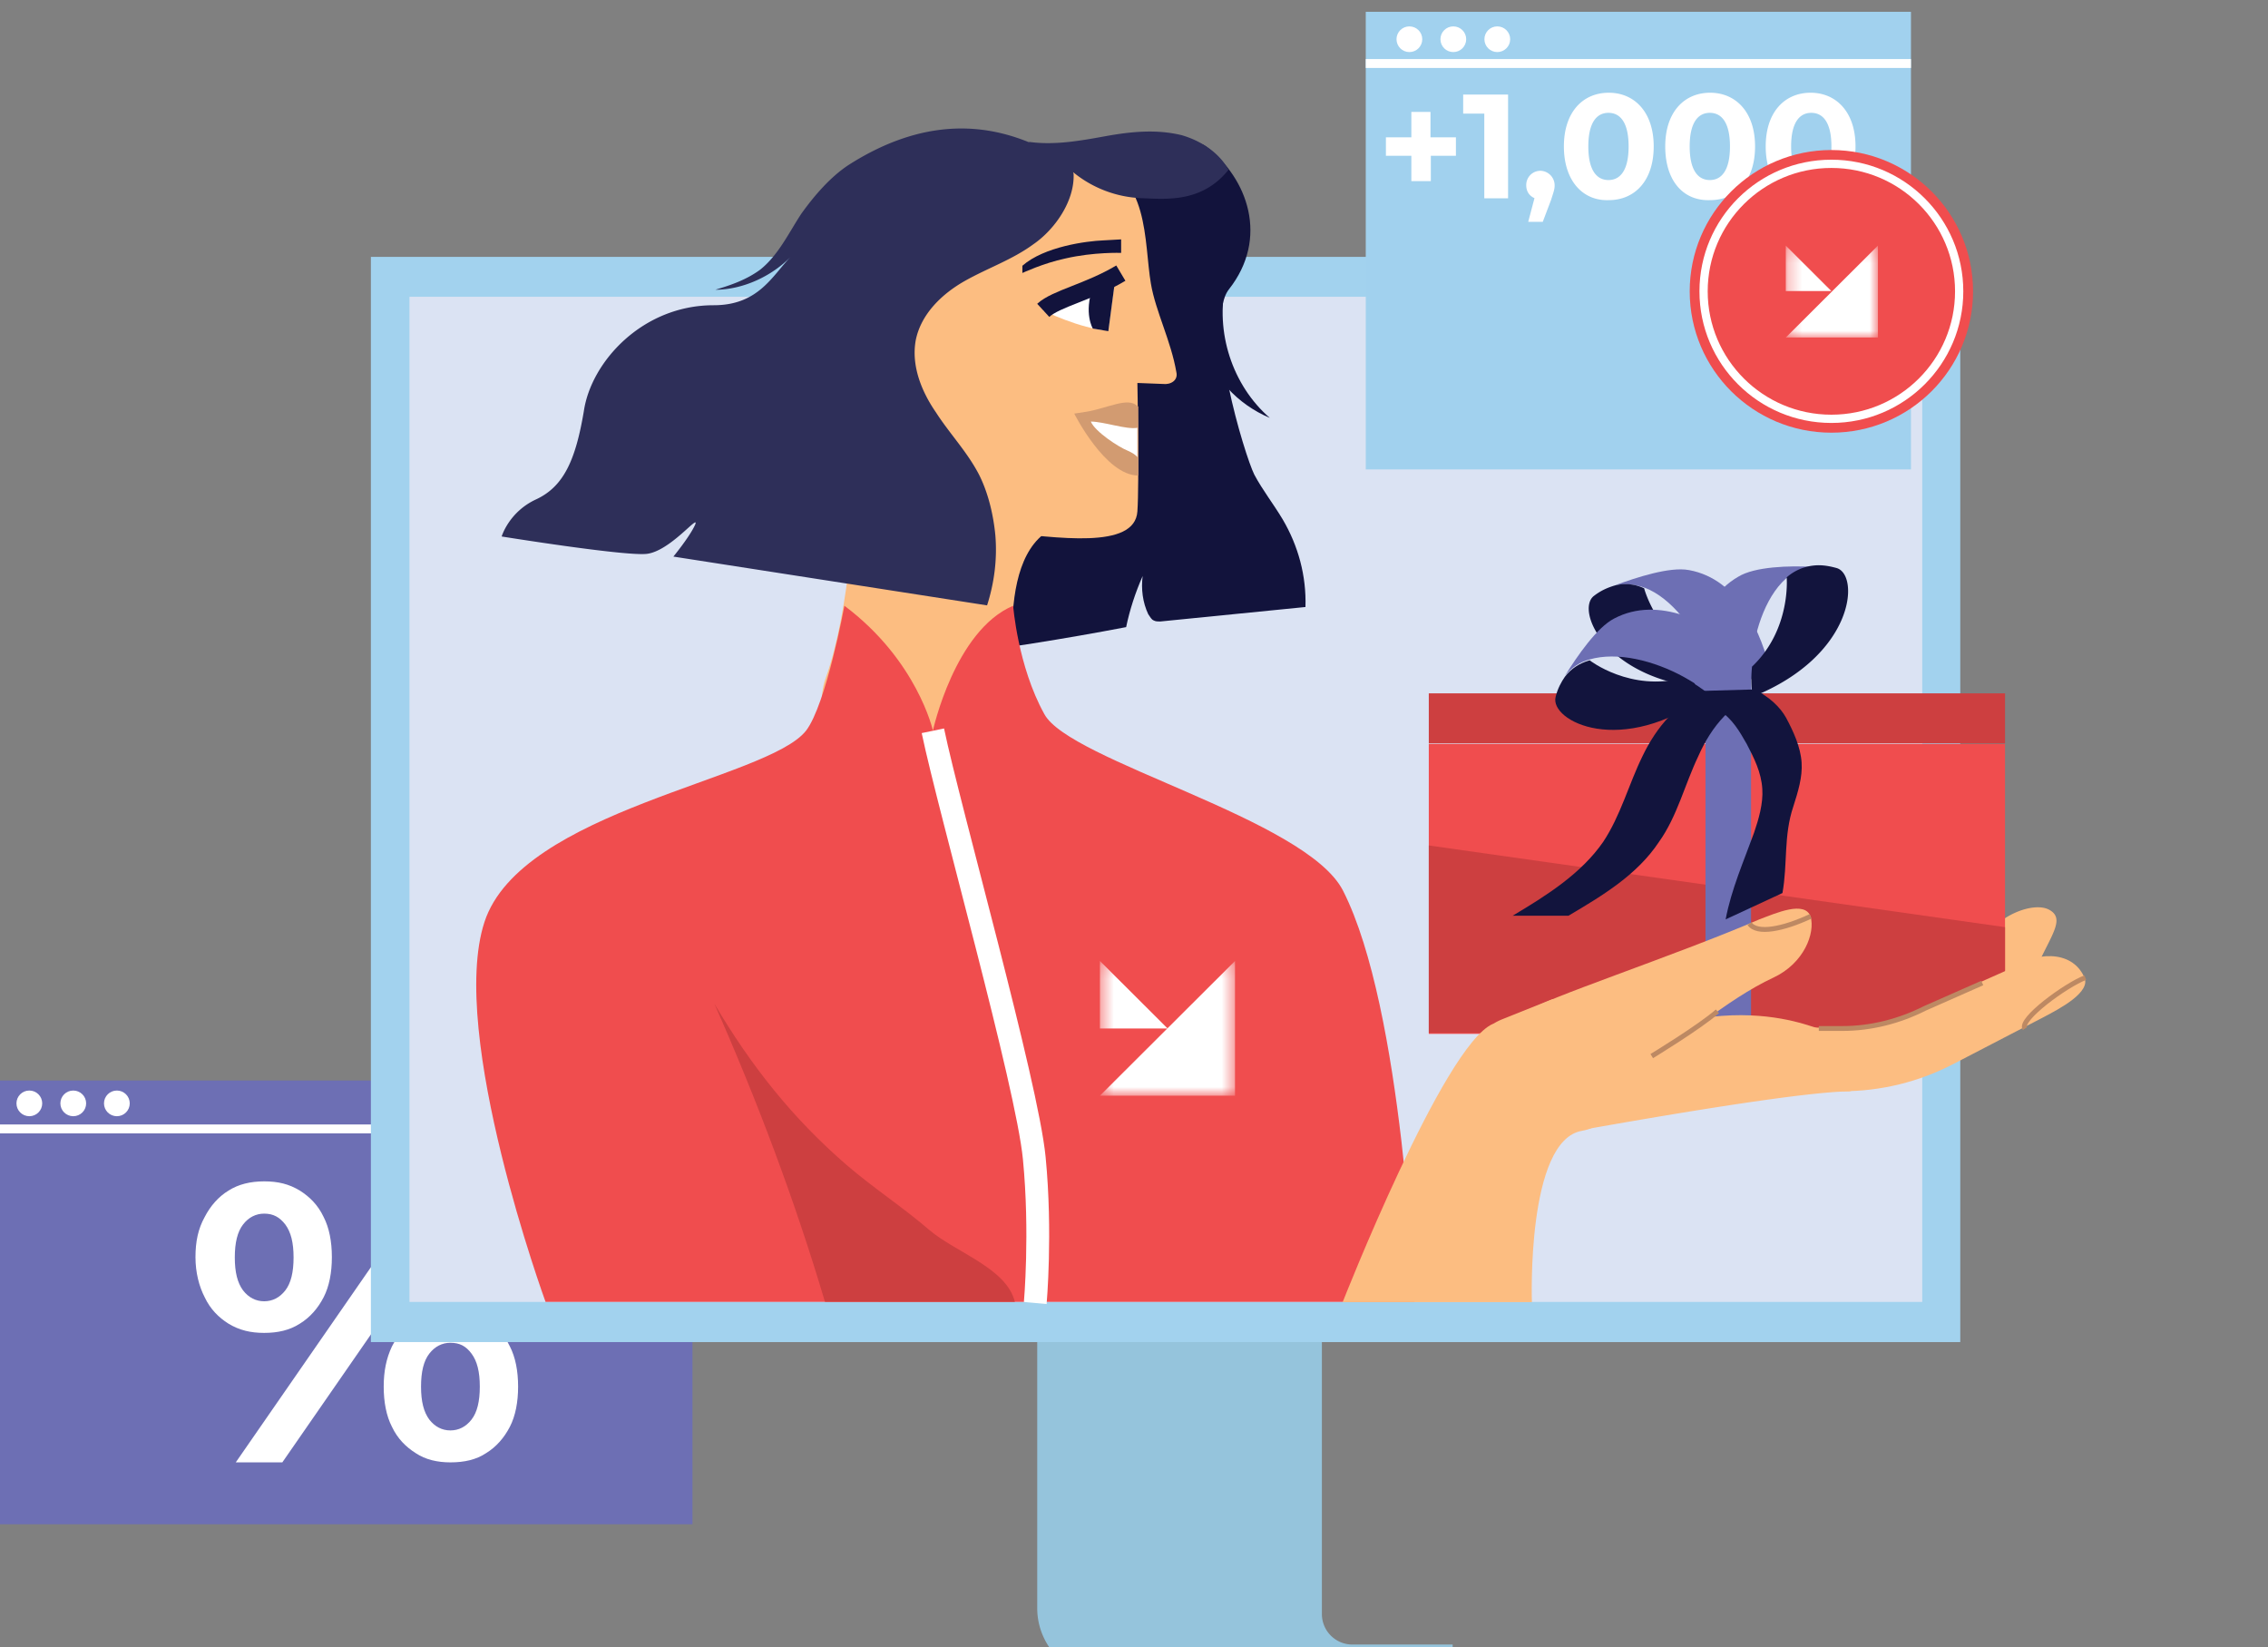
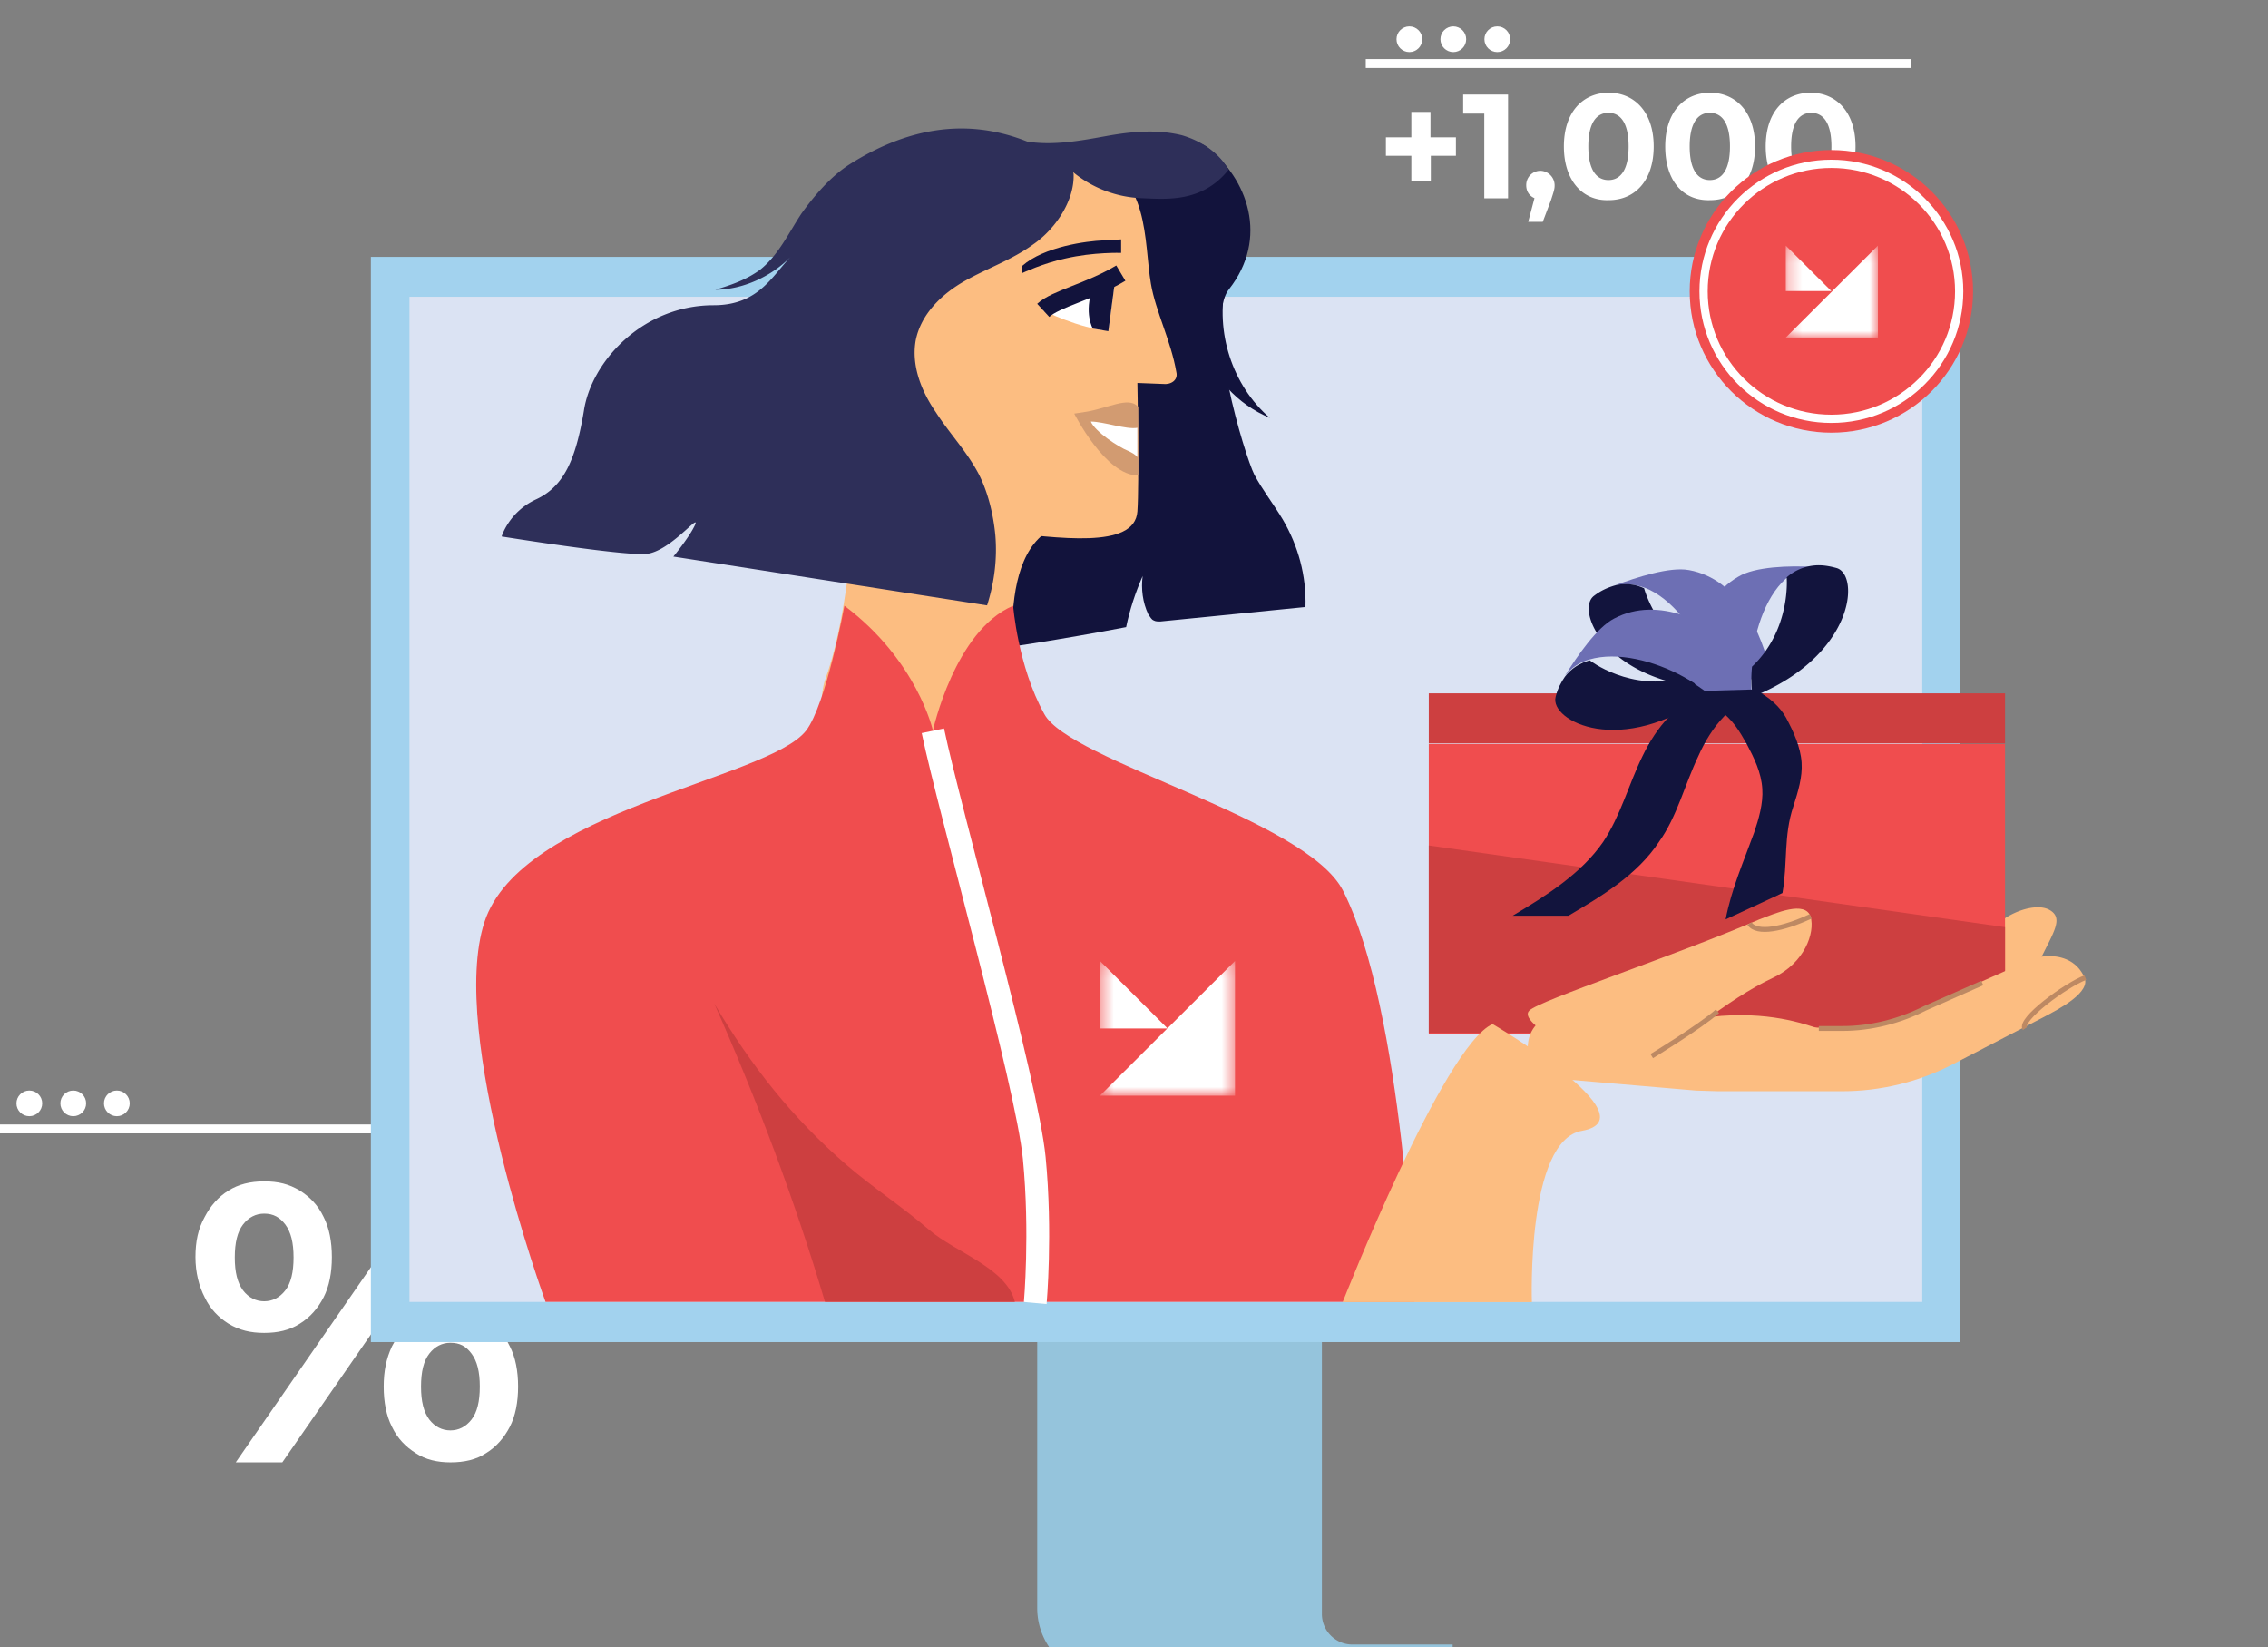
<svg xmlns="http://www.w3.org/2000/svg" width="168" height="122" fill="none">
  <rect width="100%" height="100%" fill="#808080" stroke="none" />
  <style>.B{fill:#fff}.C{stroke-miterlimit:10}.D{fill:#6d6fb4}.E{stroke:#fff}.F{fill:#fcbd81}.G{fill:#12143d}.H{fill:#12133c}.I{fill:#f04d4e}</style>
-   <path d="M51.295 80.016H0v32.862h51.295V80.016z" class="D" />
  <path d="M19.568 98.707c-1.003 0-1.835-.195-2.642-.683-.734-.464-1.345-1.073-1.761-1.952-.416-.805-.685-1.83-.685-2.976s.196-2.098.685-2.976c.416-.805 1.003-1.488 1.761-1.952.734-.464 1.614-.683 2.642-.683s1.835.195 2.642.683c.734.463 1.345 1.073 1.761 1.952.416.805.612 1.83.612 2.976s-.196 2.171-.612 2.976-1.003 1.488-1.761 1.952c-.758.488-1.639.683-2.642.683zm0-2.342c.611 0 1.15-.268 1.566-.805s.612-1.342.612-2.44-.196-1.879-.612-2.44c-.416-.537-.881-.805-1.565-.805-.611 0-1.15.268-1.565.805s-.611 1.342-.611 2.44.196 1.879.611 2.44c.416.537.954.805 1.566.805zm-2.104 11.93l14.212-20.518h3.449l-14.212 20.518h-3.449zm15.9 0c-.954 0-1.835-.195-2.569-.683-.734-.464-1.345-1.074-1.761-1.952-.416-.805-.611-1.83-.611-2.976s.196-2.098.611-2.977c.416-.805 1.003-1.488 1.761-1.952.734-.463 1.615-.683 2.569-.683 1.003 0 1.883.195 2.642.683s1.345 1.073 1.761 1.952c.416.805.611 1.83.611 2.977s-.196 2.171-.611 2.976-1.003 1.488-1.761 1.952c-.734.488-1.614.683-2.642.683zm0-2.366c.611 0 1.15-.269 1.566-.806s.611-1.341.611-2.439-.196-1.879-.611-2.44-.881-.805-1.565-.805c-.612 0-1.15.268-1.566.805s-.611 1.342-.611 2.44.196 1.878.611 2.439c.416.537.954.806 1.566.806z" class="B" />
  <path d="M0 83.602h51.295" stroke-width=".66" class="C E" />
  <g class="B">
    <use href="#D" />
    <use href="#D" x="3.254" />
    <use href="#D" x="6.484" />
  </g>
  <path d="M97.918 86.898v32.595a2.26 2.26 0 0 0 2.299 2.293h7.387v2.44h-9.735-15.9a5.13 5.13 0 0 1-5.137-5.124V86.898h21.086z" fill="#95c4dc" />
  <path d="M145.205 19.023H27.473v80.364h117.732V19.023z" fill="#a2d2ee" />
  <path d="M142.389 21.977H30.332v74.435h112.057V21.977z" fill="#dbe3f3" />
  <g class="H">
    <path d="M78.379 12.065c2.03.341 9.271-2.489 10.959-1.22 3.107 2.366 4.672 6.807 1.688 10.588-1.835 2.367 1.15 12.223 1.883 13.711.611 1.147 1.419 2.171 2.104 3.318 1.15 1.952 1.761 4.172 1.688 6.49l-10.763 1.073c-.147 0-.342 0-.465-.073-.196-.073-.269-.268-.416-.463-.416-.878-.538-1.879-.416-2.83-.538 1.22-.954 2.489-1.223 3.782-4.599.878-9.197 1.61-13.796 2.171-1.688-6.075-3.107-12.15-3.18-18.493 0-1.61.073-3.318.416-4.855 1.419-6.197 5.479-11.515 11.521-13.199z" />
    <path d="M90.805 20.969c-.807 3.586.465 7.563 3.253 9.978-2.373-1-4.33-3.025-4.941-5.611" />
  </g>
  <g class="F">
    <path d="M77.275 39.581c-3.987 3.172-1.565 13.906-1.565 13.906v13.15l-8.464 1.683s-7.974-12.882-6.091-18.078 2.177-13.711 2.177-13.711l13.943 3.05z" />
    <path d="M80.729 11.844c4.476 1 3.987 6.075 4.525 9.173.343 2.025 1.492 4.245 1.883 6.538.147.61-.416.952-1.003.878l-1.883-.073s.147 7.417 0 9.515c-.196 2.83-5.895 1.952-10.347 1.488l-12.72-1.147s-.343-20.103 2.568-23.275c3.058-3.147 16.976-3.098 16.976-3.098z" />
  </g>
  <path d="M77.277 22.999c1.15-.878 3.865-1.83 5.357-2.562l-.538 4.05c-2.104-.146-4.819-1.488-4.819-1.488z" class="B" />
  <path d="M80.949 21.306c-.685 1.878 0 3.025 0 3.025l1.15.195.538-4.05" class="H" />
  <path d="M77.277 22.983c.954-.878 3.376-1.342 5.748-2.757" stroke="#12133c" stroke-width="1.32" class="C" />
  <path d="M75.734 19.678c1.614-1.415 4.746-1.83 6.017-1.878l1.296-.073v1s-2.03-.073-4.134.415c-1.614.341-3.18 1.073-3.18 1.073v-.537z" class="H" />
  <path d="M84.246 30.068c-.685-.683-2.177.146-3.718.415l-.954.146s2.299 4.587 4.745 4.587v-5.123h-.073v-.024z" fill="#d29b71" />
  <g class="B">
    <path d="M84.25 33.854c-.147-.195-.416-.342-.685-.464-.685-.268-2.446-1.415-2.764-2.171.954 0 2.642.61 3.449.463" />
    <use href="#E" />
    <use href="#E" />
  </g>
  <path d="M49.88 41.218s1.223-1.488 1.614-2.367c.342-.878-1.884 2.025-3.645 2.171S37.16 39.73 37.16 39.73s.538-1.83 2.568-2.757c2.03-.952 2.911-2.903 3.522-6.538.538-3.635 4.33-7.831 9.613-7.831 3.327 0 4.33-2.171 5.748-3.635-1.419 1.488-3.596 2.488-5.626 2.488 1.15-.341 2.299-.732 3.327-1.488 1.345-1.073 2.104-2.708 3.033-4.123.954-1.342 2.177-2.757 3.523-3.635C68.495 8.624 73.02 9.233 76.2 10.527c3.253 1.293 3.327 2.367 3.327 2.367.073 2.025-1.419 4.123-2.984 5.197-1.565 1.147-3.376 1.757-5.064 2.708s-3.253 2.44-3.645 4.392c-.343 1.878.416 3.782 1.492 5.343 1.003 1.561 2.299 2.903 3.18 4.587.685 1.342 1.076 2.976 1.223 4.513.147 1.757-.073 3.513-.612 5.197m3.082-34.327c1.883.268 3.791-.073 5.675-.415s3.791-.537 5.675-.073c1.419.415 2.764 1.293 3.449 2.562-1.957 2.44-4.599 2.171-6.433 2.098a8.52 8.52 0 0 1-5.015-1.878" fill="#2e2f59" />
  <path d="M75.049 44.859c-4.33 1.83-5.944 9.246-5.944 9.246s-1.15-5.196-6.556-9.246c0 0-1.345 7.295-2.838 9.246-2.837 3.635-21.11 5.88-23.825 14.175s4.525 28.13 4.525 28.13h64.358s-.808-21.665-5.284-30.448c-2.715-5.343-20.303-9.588-22.138-13.101-1.957-3.538-2.299-8.002-2.299-8.002z" class="I" />
  <path d="M61.109 96.407c-2.226-7.49-5.015-14.907-8.195-22.079 2.715 4.587 5.748 8.441 9.809 11.955 1.957 1.683 4.134 3.098 6.091 4.782s5.748 2.83 6.36 5.343" fill="#cd3f40" />
  <path d="M69.102 54.117c1.223 5.88 6.971 26.105 7.51 31.643s.073 10.735.073 10.735" stroke-width="1.689" class="C E" />
  <mask id="A" maskUnits="userSpaceOnUse" x="81" y="71" width="11" height="11">
    <path d="M91.481 71.164H81.477v9.978h10.005v-9.978z" class="B" />
  </mask>
  <g mask="url(#A)" class="B">
    <path d="M81.477 71.164v5.001h5.014l-5.014-5.001zm10.005 0l-10.005 9.978h10.005v-9.978z" />
  </g>
-   <path d="M141.553.875h-40.385v33.888h40.385V.875z" fill="#a1d1ee" />
  <path d="M101.168 4.703h40.385" stroke-width=".66" class="C E" />
  <g class="B">
    <use href="#D" x="102.226" y="-78.805" />
    <use href="#D" x="105.48" y="-78.805" />
    <use href="#D" x="108.738" y="-78.805" />
    <path d="M107.87 11.534h-1.883v1.879h-1.443v-1.879h-1.884v-1.366h1.884V8.289h1.418v1.879h1.884v1.366h.024zM111.709 7v7.685h-1.761v-6.27h-1.565V7h3.326zm3.449 6.746c0 .268-.073.463-.269 1.074l-.611 1.61h-1.077l.465-1.757c-.342-.146-.611-.464-.611-.952a1.05 1.05 0 0 1 1.076-1.073 1.08 1.08 0 0 1 1.027 1.098zm.686-2.902c0-2.562 1.418-3.977 3.326-3.977 1.884 0 3.327 1.415 3.327 3.977s-1.419 3.977-3.327 3.977c-1.908.073-3.326-1.415-3.326-3.977zm4.794 0c0-1.757-.611-2.488-1.492-2.488s-1.492.732-1.492 2.488.611 2.489 1.492 2.489 1.492-.732 1.492-2.488zm2.713 0c0-2.562 1.419-3.977 3.327-3.977 1.884 0 3.327 1.415 3.327 3.977s-1.419 3.977-3.327 3.977c-1.981.073-3.327-1.415-3.327-3.977zm4.795 0c0-1.757-.612-2.488-1.492-2.488s-1.492.732-1.492 2.488.611 2.489 1.492 2.489 1.492-.732 1.492-2.488zm2.647 0c0-2.562 1.419-3.977 3.327-3.977 1.883 0 3.326 1.415 3.326 3.977s-1.418 3.977-3.326 3.977c-1.908.073-3.327-1.415-3.327-3.977zm4.868 0c0-1.757-.612-2.488-1.493-2.488s-1.492.732-1.492 2.488.612 2.489 1.492 2.489 1.493-.732 1.493-2.488z" />
  </g>
  <path d="M135.658 32.042c5.795 0 10.494-4.686 10.494-10.466s-4.699-10.466-10.494-10.466-10.494 4.686-10.494 10.466 4.698 10.466 10.494 10.466z" class="I" />
  <mask id="B" maskUnits="userSpaceOnUse" x="132" y="18" width="8" height="7">
    <path d="M139.106 18.188h-6.825v6.807h6.825v-6.807z" class="B" />
  </mask>
  <g mask="url(#B)" class="B">
    <path d="M132.281 18.188v3.367h3.376l-3.376-3.367zm6.825 0l-6.825 6.807h6.825v-6.807z" />
  </g>
  <path d="M135.658 31.016c5.228 0 9.466-4.227 9.466-9.442s-4.238-9.442-9.466-9.442-9.467 4.227-9.467 9.442 4.239 9.442 9.467 9.442z" stroke-width=".611" class="C E" />
  <g class="F">
    <path d="M140.669 79.927h.342c5.676-.878 9.687-7.953 10.079-8.783 1.002-2.098 1.834-3.172.684-3.781s-3.913.415-5.014 2.489c-.807 1.488-3.596 4.928-6.433 5.392a2.34 2.34 0 0 0-1.957 2.708c.146 1.171 1.149 1.976 2.299 1.976z" />
    <path d="M146.226 72.167c1.003-2.098 1.835-3.172.685-3.782s-3.914.415-5.014 2.489c-.808 1.488-3.596 4.928-6.434 5.392a2.34 2.34 0 0 0-1.957 2.708c.123 1.171 12.304-5.928 12.72-6.807z" />
  </g>
  <path d="M147.376 68.945c-.269.268-.465.61-.685.951-.807 1.488-3.596 4.928-6.433 5.392" stroke="#bd8963" stroke-width=".36" class="C" />
  <path d="M125.112 42.217c3.718.683 5.357 4.66 6.091 7.685l-3.987 1.074c-.147-.683-.416-1.415-.685-2.098-1.003-2.293-2.715-4.587-4.672-5.343-.734-.268-1.492-.342-2.226-.195 1.614-.586 4.06-1.391 5.479-1.122z" class="D" />
  <path d="M119.562 43.372a3.21 3.21 0 0 1 2.226.195s.954 3.708 4.672 5.343c.342.732.538 1.415.685 2.098-8.121-.342-10.494-5.806-9.075-6.88.538-.415 1.027-.61 1.492-.756z" class="G" />
  <path d="M148.521 55.094h-42.685v21.469h42.685V55.094z" class="I" />
  <path d="M105.836 62.609v13.882h42.685V68.66l-42.685-6.05zm42.685-11.265h-42.685v3.708h42.685v-3.708z" fill="#cd3f40" />
  <path d="M128.755 42.711c-3.253 1.879-3.449 6.197-3.106 9.32l4.134-.342c-.074-.683-.074-1.415-.074-2.22.147-2.489 1.003-5.197 2.569-6.612.611-.464 1.296-.805 2.03-.878-1.761-.098-4.33-.024-5.553.732z" class="D" />
  <path d="M134.377 41.877a3.59 3.59 0 0 0-2.03.878s.343 3.855-2.568 6.612c-.074.732-.074 1.561.073 2.22 7.51-3.025 7.926-8.978 6.213-9.515-.685-.195-1.223-.244-1.688-.195z" class="G" />
  <path d="M119.559 45.809c3.327-1.756 7.094.342 9.54 2.22l-2.495 3.318c-.539-.415-1.15-.805-1.884-1.22-2.226-1.22-4.941-1.879-6.971-1.293-.734.195-1.346.61-1.835 1.22.93-1.488 2.373-3.586 3.645-4.245z" class="D" />
  <path d="M115.917 50.118c.464-.61 1.076-1 1.834-1.22 0 0 3.033 2.367 6.972 1.293.684.342 1.345.805 1.883 1.22-6.556 4.782-11.839 1.952-11.374.195.146-.61.415-1.098.685-1.488z" class="G" />
-   <path d="M129.708 51.469h-3.376v25.105h3.376V51.469z" class="D" />
  <g class="G">
    <path d="M130.666 51.344c-2.3.463-3.914 2.488-4.868 4.66-1.003 2.098-1.566 4.465-2.911 6.343-1.614 2.44-4.183 3.977-6.702 5.465h-4.134c2.495-1.488 5.063-3.098 6.702-5.465 1.297-1.952 1.884-4.245 2.911-6.343 1.003-2.098 2.642-4.172 4.868-4.66" />
    <path d="M127.826 68.084c.416-2.22 1.346-4.318 2.104-6.416.342-1 .685-2.171.611-3.245-.073-1.22-.611-2.293-1.149-3.318-.538-.951-1.077-1.879-2.031-2.488-.611-.415-1.883-1.147-2.568-1.415l5.137-.146c1.15.537 1.957 1.342 2.373 2.098.538 1 1.076 2.171 1.149 3.318.074 1.074-.269 2.171-.611 3.245-.734 2.171-.416 4.245-.807 6.416" />
  </g>
  <g class="F">
-     <path d="M137.152 80.816c-5.406 0-28.277 4.391-28.277 4.391l-.343-5.343a4.41 4.41 0 0 1 2.764-4.391l3.718-1.488" />
    <path d="M127.269 80.811h9.197c2.838 0 5.675-.683 8.244-2.025l6.629-3.44c1.149-.61 3.644-1.879 3.033-3.025-.954-2.025-3.645-1.83-5.553-.537l-6.36 2.83c-1.883.951-3.987 1.488-6.091 1.488h-9.197c-.416 0-.734 0-1.15-.073l-10.274-.878c-1.296-.146-2.446.805-2.568 2.171-.147 1.293.807 2.44 2.177 2.562l10.274.878 1.639.049z" />
    <path d="M134.73 76.178c-1.077-.341-3.718-1.342-7.975-.878s-8.806 1.952-8.806 1.952l15.362 1" />
    <path d="M120.325 79.89c.611 0 1.223-.195 1.688-.683 1.687-1.683 6.017-5.27 9.344-6.807 2.299-1.073 3.106-3.318 2.764-4.513-.416-1.22-2.569-.268-3.792.195-6.286 2.708-16.315 6.002-17.049 6.758-.954.951 4.476 3.44 5.406 4.391.416.439 1.027.659 1.639.659z" />
  </g>
  <path d="M127.219 74.891c-1.296 1.147-4.867 3.318-4.867 3.318m11.767-10.35c-2.03.952-3.987 1.342-4.525.537m24.874 4.002c-1.419.537-4.942 3.099-4.477 3.782m-3.156-3.383l-4.256 1.879c-1.884.952-3.988 1.488-6.091 1.488h-1.761" stroke="#bd8963" stroke-width=".36" class="C" />
  <path d="M110.562 75.836c-3.644 1.61-11.105 20.591-11.105 20.591h14.016s-.416-12.003 3.718-12.686c5.211-.951-6.629-7.905-6.629-7.905z" class="F" />
  <defs>
    <path id="D" d="M2.173 82.661c.527 0 .954-.426.954-.951s-.427-.951-.954-.951-.954.426-.954.951.427.951.954.951z" />
    <path id="E" d="M63.066 29.334a4.9 4.9 0 0 1 4.183-4.855c-.269-.073-.465-.073-.734-.073-2.715 0-4.941 2.22-4.941 4.928s2.226 4.928 4.941 4.928c.269 0 .465 0 .734-.073-2.348-.342-4.183-2.44-4.183-4.855z" />
  </defs>
</svg>